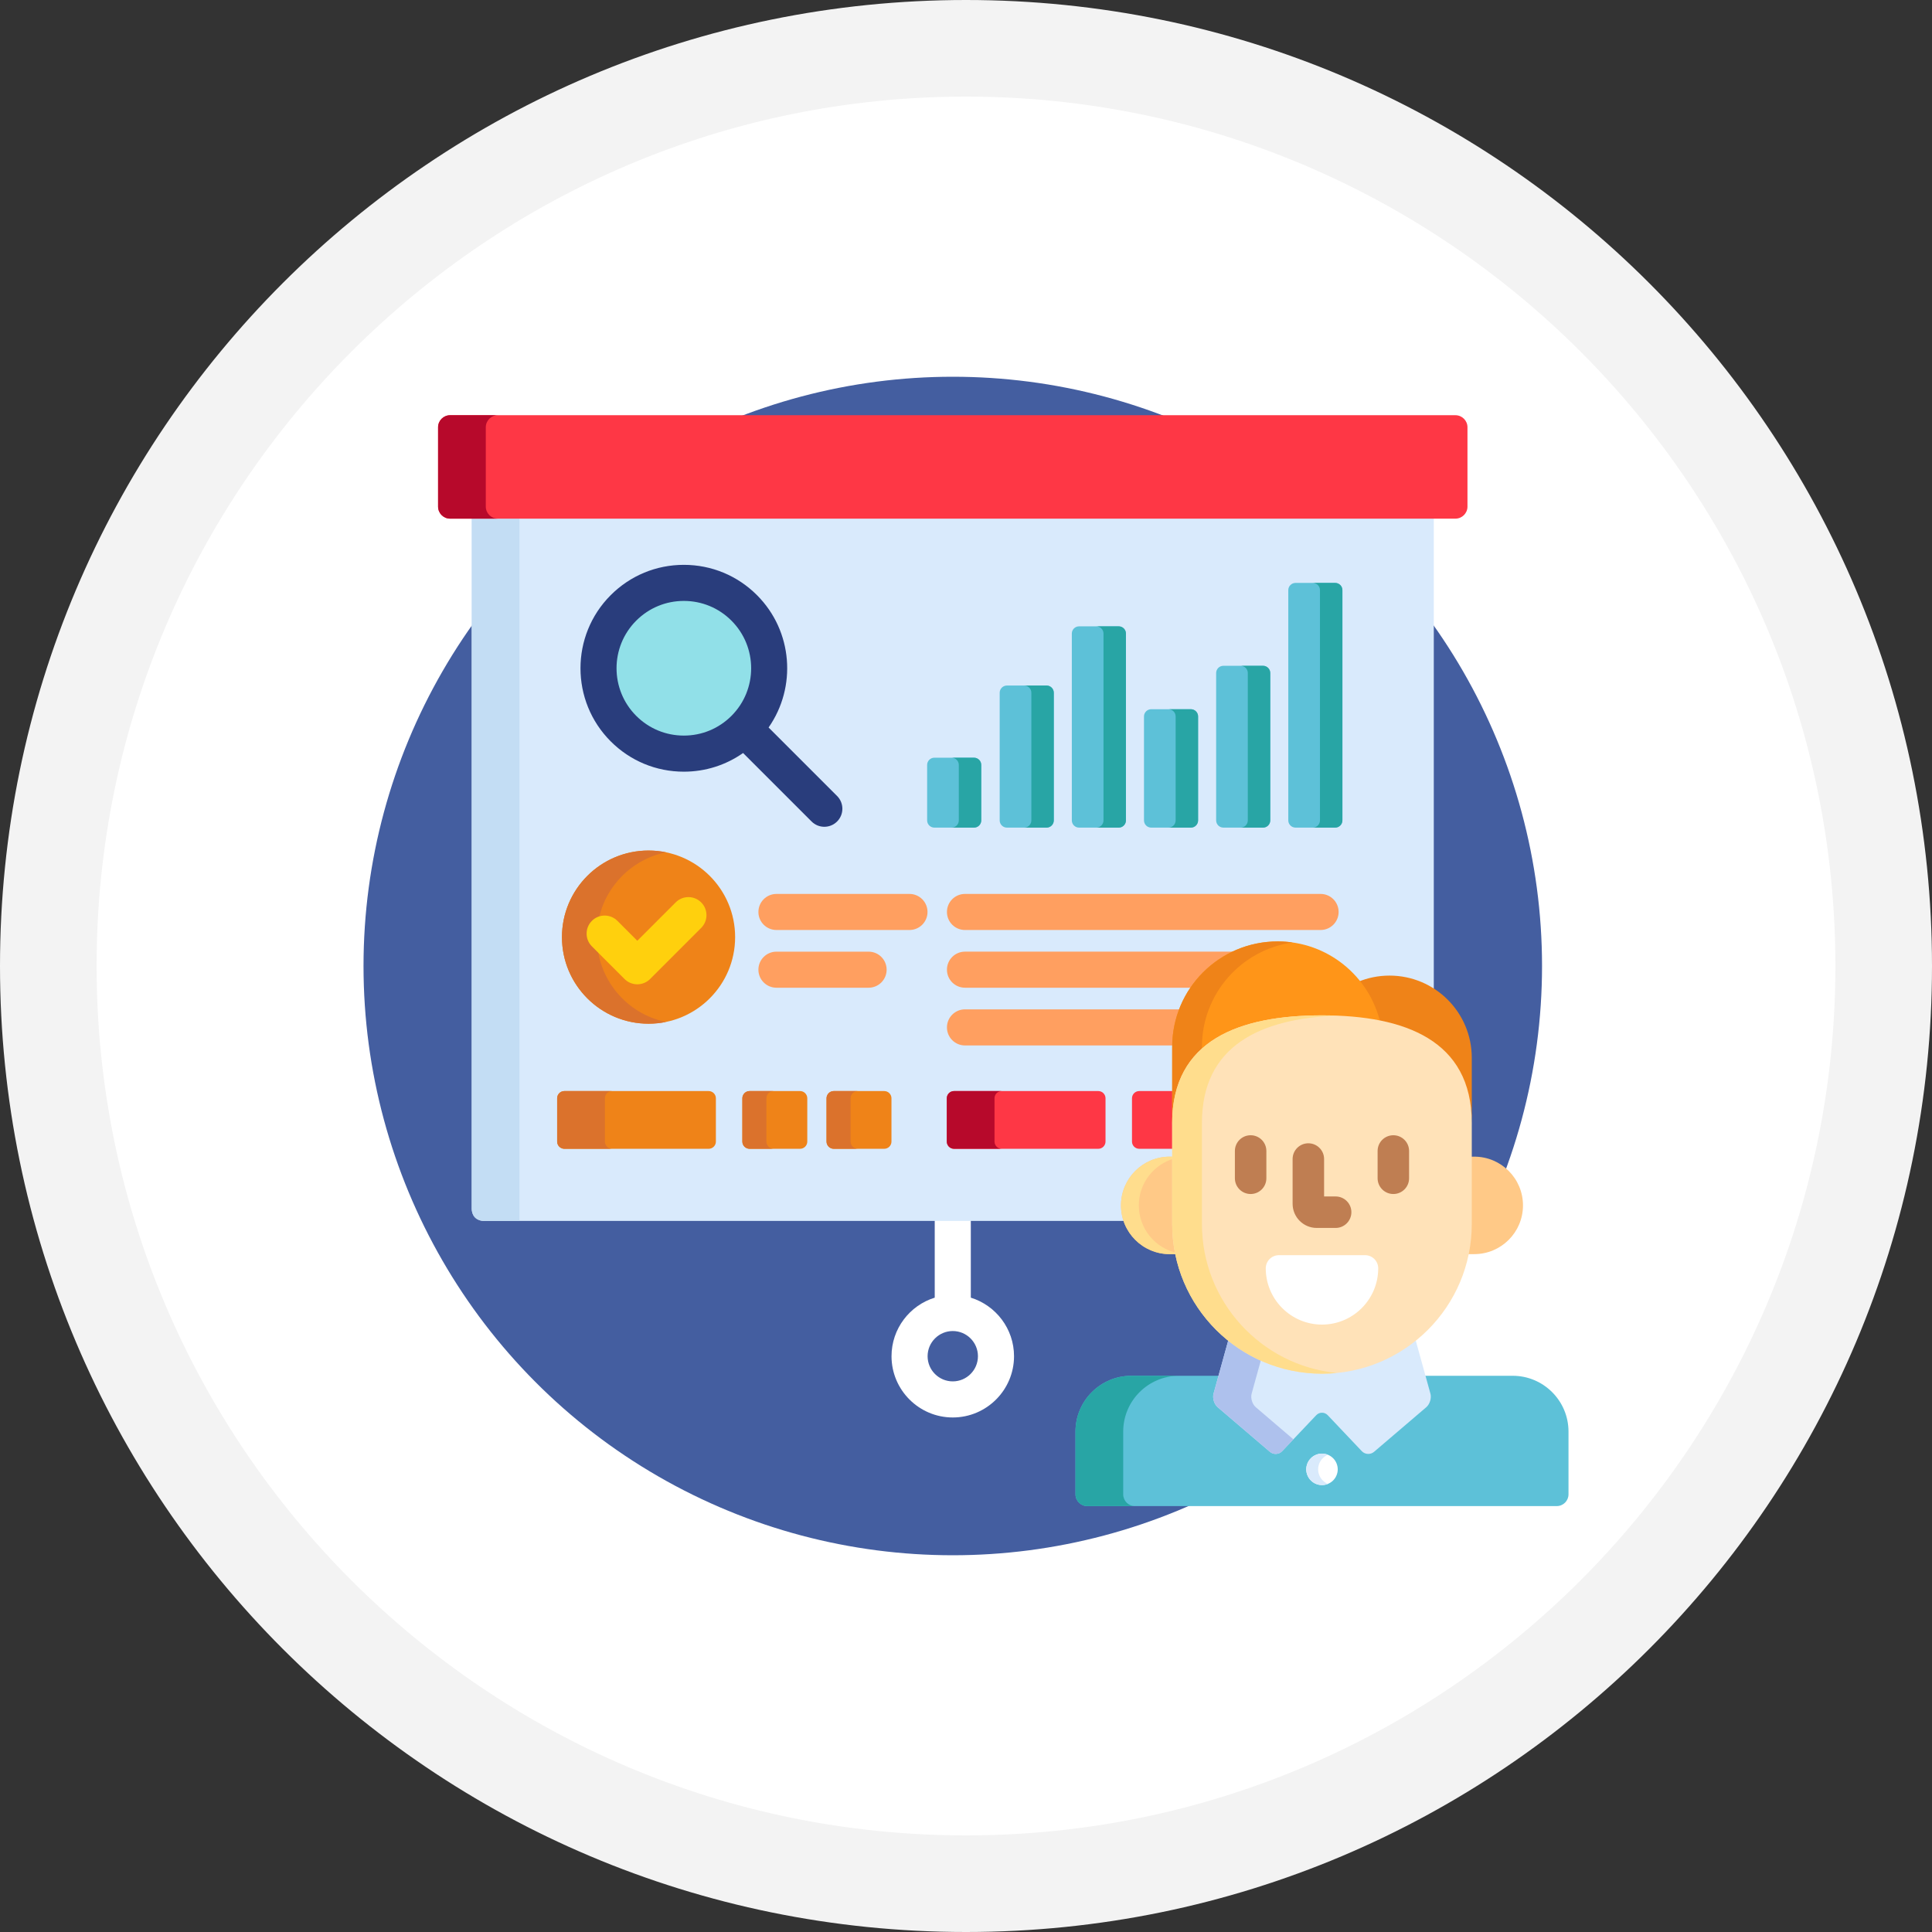
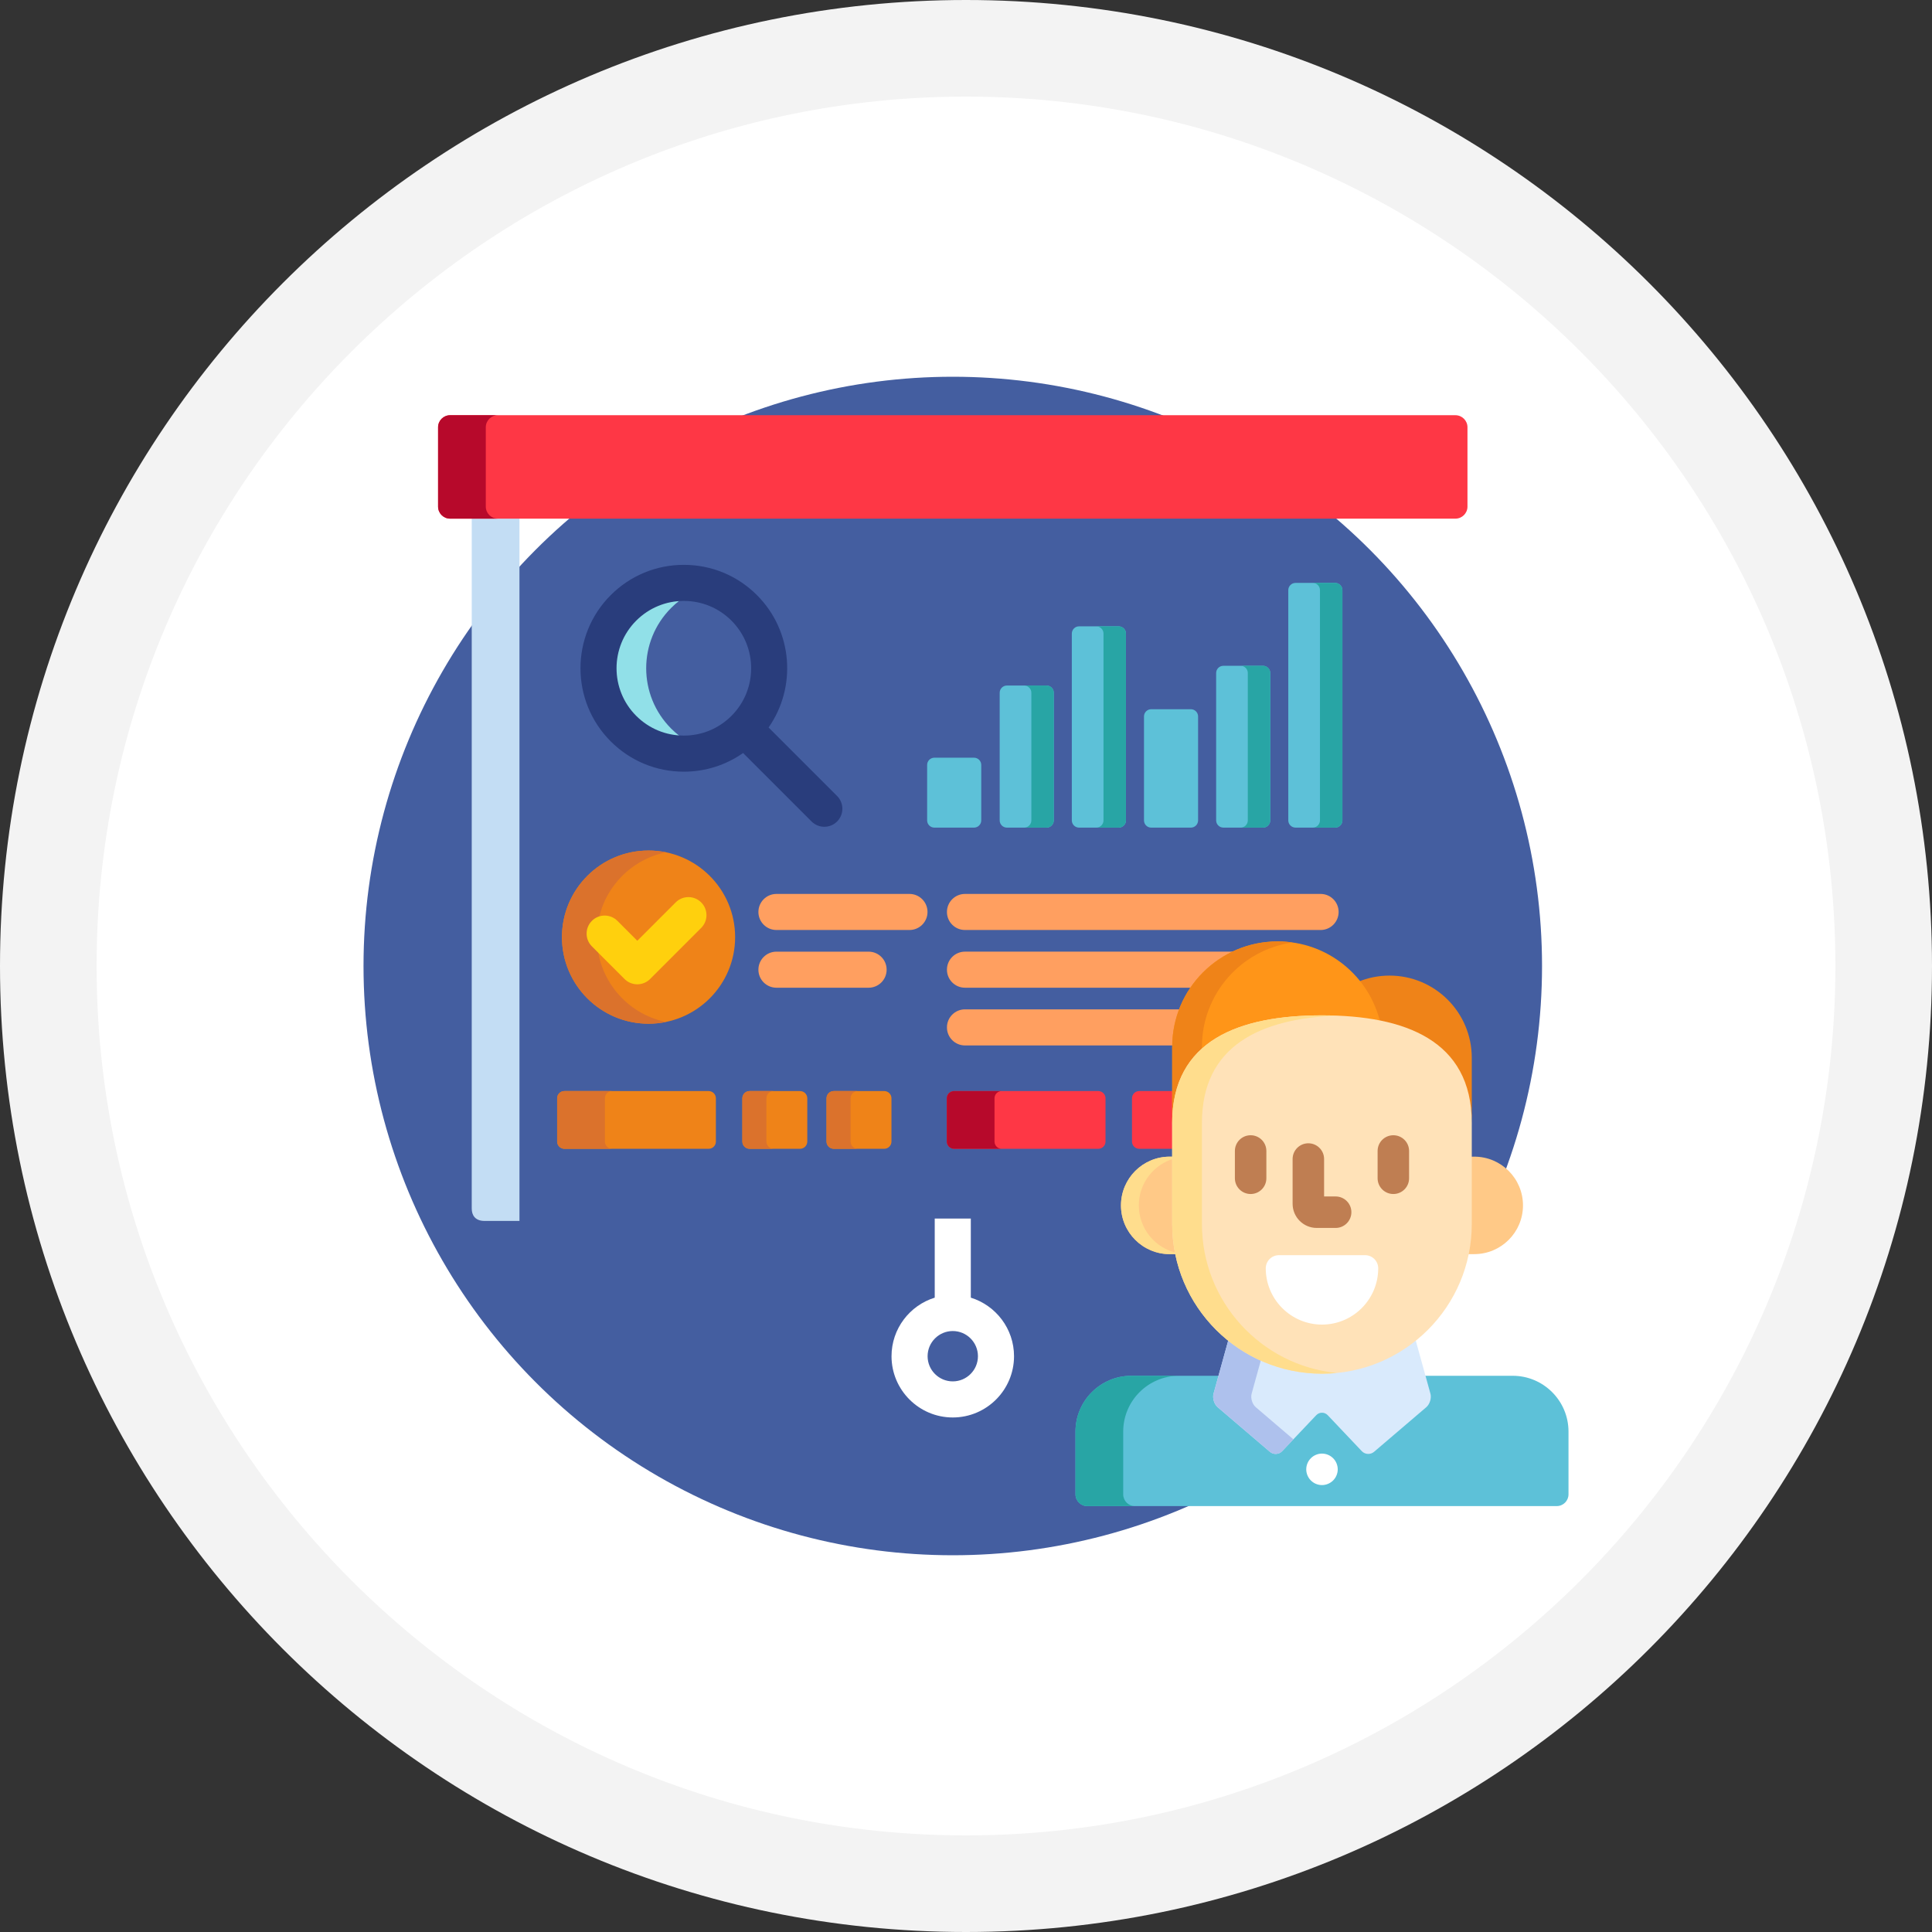
<svg xmlns="http://www.w3.org/2000/svg" id="Layer_1" x="0px" y="0px" width="200px" height="200px" viewBox="0 0 200 200" xml:space="preserve">
  <rect x="0" y="0" width="200" height="200" fill="#333333" stroke="none" />
  <g>
    <path fill="#FFFFFF" d="M100,195c-52.383,0-95-42.617-95-95C5,47.617,47.617,5,100,5s95,42.617,95,95  C195,152.382,152.383,195,100,195z" />
    <path fill="#F3F3F3" d="M100,10c49.626,0,90,40.374,90,90c0,49.625-40.374,90-90,90s-90-40.375-90-90C10,50.374,50.374,10,100,10   M100,0C44.771,0,0,44.771,0,100c0,55.228,44.771,100,100,100c55.229,0,100-44.771,100-100C200,44.771,155.229,0,100,0L100,0z" />
  </g>
  <g>
    <circle fill="#445EA0" cx="98.631" cy="100" r="61" />
    <path fill="#FFFFFF" d="M100.498,134.333v-8.191h-3.735v8.191c-2.588,0.8-4.473,3.214-4.473,6.062c0,3.496,2.845,6.341,6.341,6.341  c3.497,0,6.341-2.845,6.341-6.341C104.972,137.548,103.085,135.134,100.498,134.333z M98.631,143c-1.438,0-2.606-1.168-2.606-2.605  s1.169-2.607,2.606-2.607c1.437,0,2.605,1.17,2.605,2.607S100.067,143,98.631,143z" />
    <path fill="#D9EAFC" d="M50.103,85.532" />
-     <path fill="#D9EAFC" d="M48.834,111.805v13.342c0,0.686,0.56,1.245,1.245,1.245h66.497c-0.18-0.504-0.284-1.045-0.284-1.61  c0-2.644,2.151-4.796,4.796-4.796h0.256c0.139,0,0.25-0.11,0.25-0.249v-11.361c0-5.884,4.786-10.67,10.67-10.67  c3.256,0,6.293,1.462,8.329,4.01c0.05,0.061,0.121,0.094,0.196,0.094c0.029,0,0.061-0.006,0.089-0.016  c0.951-0.367,1.947-0.553,2.966-0.553c1.693,0,3.27,0.514,4.582,1.393V53.44H48.834v9.702V111.805z" />
    <path fill="#D9EAFC" d="M48.834,86.695v5.478" />
    <g>
      <path fill="#C3DDF4" d="M53.775,126.392V53.44h-4.941c0,0,0,70.658,0,71.672c0,0.673,0.344,1.279,1.326,1.279   C50.994,126.392,53.775,126.392,53.775,126.392z" />
    </g>
    <path fill="#FE3745" d="M151.912,52.445c0,0.685-0.56,1.245-1.244,1.245H46.594c-0.685,0-1.245-0.56-1.245-1.245v-8.217  c0-0.685,0.56-1.245,1.245-1.245h104.074c0.685,0,1.244,0.56,1.244,1.245V52.445z" />
    <path fill="#B7092B" d="M50.289,52.445v-8.217c0-0.685,0.56-1.245,1.245-1.245h-4.94c-0.685,0-1.245,0.56-1.245,1.245v8.217  c0,0.685,0.56,1.245,1.245,1.245h4.94C50.849,53.689,50.289,53.129,50.289,52.445z" />
    <g>
-       <circle fill="#91E0E8" cx="70.792" cy="69.179" r="8.838" />
      <path fill="#91E0E8" d="M69.482,75.427c-3.45-3.451-3.451-9.047,0-12.499c1.091-1.091,2.396-1.835,3.779-2.237   c-2.995-0.868-6.359-0.124-8.719,2.237c-3.452,3.451-3.452,9.048,0,12.499c2.36,2.361,5.724,3.105,8.719,2.237   C71.878,77.263,70.573,76.518,69.482,75.427z" />
    </g>
    <path fill="#293D7C" d="M86.655,82.401l-7.091-7.091c2.919-4.173,2.521-9.978-1.203-13.702c-2.021-2.022-4.71-3.136-7.57-3.136  c-2.859,0-5.547,1.114-7.569,3.136c-4.174,4.174-4.174,10.965,0,15.139c2.022,2.022,4.709,3.137,7.569,3.137  c2.228,0,4.348-0.679,6.133-1.933l7.091,7.091c0.364,0.365,0.843,0.547,1.32,0.547c0.478,0,0.956-0.183,1.32-0.547  C87.385,84.312,87.385,83.13,86.655,82.401z M65.862,74.106c-2.717-2.717-2.717-7.14,0-9.857c1.317-1.316,3.067-2.042,4.929-2.042  c1.862,0,3.613,0.725,4.929,2.042c2.719,2.718,2.719,7.14,0.001,9.857c-1.317,1.317-3.067,2.042-4.93,2.042  C68.93,76.148,67.18,75.423,65.862,74.106z" />
    <g>
      <path fill="#5DC1D8" d="M133.363,61.09c0-0.411,0.337-0.747,0.747-0.747h4.108c0.41,0,0.747,0.336,0.747,0.747v23.837   c0,0.411-0.337,0.747-0.747,0.747h-4.108c-0.41,0-0.747-0.336-0.747-0.747V61.09z" />
      <path fill="#5DC1D8" d="M125.895,69.67c0-0.411,0.335-0.747,0.748-0.747h4.107c0.41,0,0.747,0.336,0.747,0.747v15.257   c0,0.411-0.337,0.747-0.747,0.747h-4.107c-0.413,0-0.748-0.336-0.748-0.747V69.67z" />
      <path fill="#5DC1D8" d="M118.425,74.165c0-0.411,0.336-0.747,0.747-0.747h4.107c0.412,0,0.747,0.336,0.747,0.747v10.763   c0,0.411-0.335,0.747-0.747,0.747h-4.107c-0.411,0-0.747-0.336-0.747-0.747V74.165z" />
      <path fill="#5DC1D8" d="M95.977,79.185c0-0.412,0.337-0.748,0.747-0.748h4.108c0.41,0,0.747,0.336,0.747,0.748v5.743   c0,0.411-0.337,0.747-0.747,0.747h-4.108c-0.41,0-0.747-0.336-0.747-0.747V79.185z" />
      <path fill="#5DC1D8" d="M110.955,65.585c0-0.411,0.337-0.747,0.747-0.747h4.108c0.41,0,0.747,0.336,0.747,0.747v19.343   c0,0.411-0.337,0.747-0.747,0.747h-4.108c-0.41,0-0.747-0.336-0.747-0.747V65.585z" />
      <path fill="#5DC1D8" d="M103.487,71.713c0-0.411,0.337-0.747,0.747-0.747h4.107c0.411,0,0.747,0.336,0.747,0.747v13.215   c0,0.411-0.336,0.747-0.747,0.747h-4.107c-0.41,0-0.747-0.336-0.747-0.747V71.713z" />
    </g>
    <g>
      <path fill="#28A5A5" d="M135.895,85.675h2.324c0.41,0,0.747-0.336,0.747-0.747V61.09c0-0.411-0.337-0.747-0.747-0.747h-2.324   c0.411,0,0.747,0.336,0.747,0.747v23.837C136.642,85.338,136.305,85.675,135.895,85.675z" />
      <path fill="#28A5A5" d="M128.426,85.675h2.324c0.41,0,0.747-0.336,0.747-0.747V69.67c0-0.411-0.337-0.747-0.747-0.747h-2.324   c0.411,0,0.747,0.336,0.747,0.747v15.257C129.173,85.338,128.836,85.675,128.426,85.675z" />
-       <path fill="#28A5A5" d="M120.956,85.675h2.323c0.412,0,0.747-0.336,0.747-0.747V74.165c0-0.411-0.335-0.747-0.747-0.747h-2.323   c0.412,0,0.746,0.336,0.746,0.747v10.763C121.702,85.338,121.368,85.675,120.956,85.675z" />
-       <path fill="#28A5A5" d="M98.508,85.675h2.323c0.411,0,0.747-0.336,0.747-0.747v-5.743c0-0.412-0.336-0.748-0.747-0.748h-2.323   c0.411,0,0.747,0.336,0.747,0.748v5.743C99.255,85.338,98.919,85.675,98.508,85.675z" />
      <path fill="#28A5A5" d="M113.487,85.675h2.323c0.411,0,0.747-0.336,0.747-0.747V65.585c0-0.411-0.336-0.747-0.747-0.747h-2.323   c0.41,0,0.747,0.336,0.747,0.747v19.343C114.234,85.338,113.897,85.675,113.487,85.675z" />
      <path fill="#28A5A5" d="M106.019,85.675h2.323c0.41,0,0.747-0.336,0.747-0.747V71.713c0-0.411-0.337-0.747-0.747-0.747h-2.323   c0.41,0,0.747,0.336,0.747,0.747v13.215C106.766,85.338,106.429,85.675,106.019,85.675z" />
    </g>
    <circle fill="#EF8318" cx="67.137" cy="97.01" r="8.963" />
    <path fill="#DB722C" d="M61.787,97.01c0-4.331,3.072-7.945,7.156-8.781c-0.583-0.12-1.188-0.182-1.805-0.182  c-4.951,0-8.964,4.013-8.964,8.963s4.014,8.963,8.964,8.963c0.619,0,1.222-0.062,1.805-0.181  C64.859,104.957,61.787,101.342,61.787,97.01z" />
    <path fill="#FFD00D" d="M65.974,101.895c-0.495,0-0.969-0.196-1.32-0.546l-3.382-3.382c-0.729-0.729-0.729-1.911,0-2.641  c0.729-0.729,1.912-0.729,2.642,0l2.06,2.061l3.972-3.972c0.729-0.729,1.911-0.729,2.641,0c0.729,0.729,0.729,1.913,0,2.641  l-5.292,5.293C66.945,101.699,66.47,101.895,65.974,101.895z" />
    <g>
      <path fill="#FF9F60" d="M94.149,96.273H80.378c-1.031,0-1.868-0.836-1.868-1.866c0-1.032,0.837-1.868,1.868-1.868h13.771   c1.031,0,1.867,0.836,1.867,1.868C96.016,95.437,95.181,96.273,94.149,96.273z" />
      <path fill="#FF9F60" d="M89.916,102.249h-9.538c-1.031,0-1.868-0.835-1.868-1.868c0-1.03,0.837-1.866,1.868-1.866h9.538   c1.032,0,1.868,0.836,1.868,1.866C91.784,101.414,90.948,102.249,89.916,102.249z" />
    </g>
    <path fill="#EF8318" d="M74.109,118.176c0,0.41-0.336,0.747-0.747,0.747H58.423c-0.411,0-0.747-0.337-0.747-0.747v-4.483  c0-0.41,0.336-0.747,0.747-0.747h14.938c0.411,0,0.747,0.337,0.747,0.747V118.176z" />
    <path fill="#DB722C" d="M62.617,118.176v-4.483c0-0.41,0.335-0.747,0.747-0.747h-4.941c-0.411,0-0.747,0.337-0.747,0.747v4.483  c0,0.41,0.336,0.747,0.747,0.747h4.94C62.953,118.923,62.617,118.586,62.617,118.176z" />
    <g>
      <path fill="#EF8318" d="M83.57,118.176c0,0.41-0.336,0.747-0.747,0.747h-5.229c-0.411,0-0.747-0.337-0.747-0.747v-4.483   c0-0.41,0.335-0.747,0.747-0.747h5.229c0.411,0,0.747,0.337,0.747,0.747V118.176z" />
      <path fill="#EF8318" d="M92.284,118.176c0,0.41-0.335,0.747-0.747,0.747h-5.229c-0.41,0-0.747-0.337-0.747-0.747v-4.483   c0-0.41,0.337-0.747,0.747-0.747h5.229c0.412,0,0.747,0.337,0.747,0.747V118.176z" />
    </g>
    <g>
      <path fill="#DB722C" d="M79.337,118.176v-4.483c0-0.41,0.337-0.747,0.747-0.747h-2.489c-0.411,0-0.747,0.337-0.747,0.747v4.483   c0,0.41,0.335,0.747,0.747,0.747h2.489C79.674,118.923,79.337,118.586,79.337,118.176z" />
      <path fill="#DB722C" d="M88.052,118.176v-4.483c0-0.41,0.337-0.747,0.747-0.747h-2.49c-0.41,0-0.747,0.337-0.747,0.747v4.483   c0,0.41,0.337,0.747,0.747,0.747h2.49C88.389,118.923,88.052,118.586,88.052,118.176z" />
    </g>
    <path fill="#FE3745" d="M114.443,118.176c0,0.41-0.336,0.747-0.747,0.747H98.758c-0.41,0-0.746-0.337-0.746-0.747v-4.483  c0-0.41,0.336-0.747,0.746-0.747h14.938c0.411,0,0.747,0.337,0.747,0.747V118.176z" />
    <path fill="#B7092B" d="M102.952,118.176v-4.483c0-0.41,0.337-0.747,0.747-0.747h-4.941c-0.41,0-0.746,0.337-0.746,0.747v4.483  c0,0.41,0.336,0.747,0.746,0.747h4.941C103.289,118.923,102.952,118.586,102.952,118.176z" />
    <path fill="#FE3745" d="M121.594,112.946h-3.664c-0.411,0-0.747,0.337-0.747,0.747v4.483c0,0.41,0.336,0.747,0.747,0.747h3.664  V112.946z" />
    <g>
      <path fill="#FF9F60" d="M136.708,96.273H99.894c-1.031,0-1.867-0.836-1.867-1.866c0-1.032,0.836-1.868,1.867-1.868h36.814   c1.03,0,1.866,0.836,1.866,1.868C138.574,95.437,137.738,96.273,136.708,96.273z" />
      <path fill="#FF9F60" d="M128.194,98.514H99.894c-1.031,0-1.867,0.836-1.867,1.866c0,1.033,0.836,1.868,1.867,1.868h23.644   C124.697,100.601,126.311,99.294,128.194,98.514z" />
      <path fill="#FF9F60" d="M122.329,104.488H99.894c-1.031,0-1.867,0.837-1.867,1.869c0,1.03,0.836,1.867,1.867,1.867h21.704   C121.615,106.908,121.875,105.649,122.329,104.488z" />
    </g>
    <path fill="#5DC1D8" d="M156.597,142.421h-9.288l0.53,1.918c0.101,0.364-0.064,0.899-0.351,1.146l-5.411,4.62  c-0.117,0.101-0.27,0.156-0.43,0.156c-0.187,0-0.363-0.075-0.486-0.204l-3.53-3.725c-0.207-0.218-0.483-0.337-0.779-0.337  c-0.295,0-0.572,0.12-0.778,0.337l-3.531,3.725c-0.122,0.129-0.3,0.204-0.485,0.204c-0.162,0-0.314-0.056-0.432-0.156l-5.409-4.62  c-0.287-0.247-0.451-0.782-0.351-1.146l0.529-1.918h-9.288c-3.183,0-5.773,2.59-5.773,5.772v6.5c0,0.671,0.545,1.217,1.217,1.217  h48.604c0.672,0,1.216-0.546,1.216-1.217v-6.5C162.369,145.011,159.779,142.421,156.597,142.421z" />
    <path fill="#28A5A5" d="M116.274,154.694v-6.5c0-3.183,2.59-5.772,5.772-5.772h-4.939c-3.184,0-5.773,2.59-5.773,5.772v6.5  c0,0.671,0.544,1.217,1.217,1.217h4.939C116.817,155.911,116.274,155.365,116.274,154.694z" />
    <path fill="#FFFFFF" d="M136.852,153.735c-0.429,0-0.851-0.174-1.151-0.478c-0.304-0.303-0.479-0.725-0.479-1.151  c0-0.429,0.175-0.851,0.479-1.152c0.301-0.304,0.721-0.478,1.151-0.478c0.428,0,0.849,0.174,1.151,0.478  c0.305,0.302,0.479,0.724,0.479,1.152c0,0.427-0.174,0.849-0.479,1.151C137.698,153.561,137.279,153.735,136.852,153.735z" />
    <g>
-       <path fill="#D9EAFC" d="M136.932,153.257c-0.305-0.303-0.479-0.725-0.479-1.151c0-0.429,0.174-0.851,0.479-1.152   c0.153-0.153,0.337-0.274,0.535-0.356c-0.193-0.078-0.403-0.121-0.615-0.121c-0.431,0-0.851,0.174-1.151,0.478   c-0.304,0.302-0.479,0.724-0.479,1.152c0,0.427,0.175,0.849,0.479,1.151c0.301,0.304,0.723,0.478,1.151,0.478   c0.212,0,0.422-0.043,0.615-0.123C137.269,153.531,137.084,153.411,136.932,153.257z" />
      <path fill="#D9EAFC" d="M146.497,138.551c-2.633,2.146-5.991,3.436-9.646,3.436s-7.013-1.289-9.645-3.436l-1.582,5.722   c-0.127,0.46,0.066,1.091,0.429,1.402l5.41,4.62c0.363,0.311,0.93,0.281,1.259-0.065l3.531-3.725c0.329-0.348,0.867-0.348,1.196,0   l3.53,3.725c0.329,0.347,0.896,0.376,1.26,0.065l5.408-4.62c0.364-0.312,0.559-0.942,0.431-1.402L146.497,138.551z" />
    </g>
    <path fill="#AEC1ED" d="M129.999,145.675c-0.363-0.312-0.557-0.942-0.431-1.402l1.006-3.637c-1.215-0.551-2.347-1.252-3.367-2.085  l-1.581,5.722c-0.128,0.46,0.065,1.091,0.428,1.402l5.41,4.62c0.363,0.311,0.93,0.281,1.259-0.065l1.167-1.231L129.999,145.675z" />
    <path fill="#EF8318" d="M143.844,100.993c-1.158,0-2.263,0.232-3.269,0.651c0.984,1.211,1.708,2.642,2.089,4.207  c5.684,1.087,9.694,4.134,9.694,10.642v-6.985C152.358,104.805,148.546,100.993,143.844,100.993z" />
    <path fill="#FF9518" d="M136.852,105.355c2.144,0,4.185,0.162,6.043,0.537c-1.125-4.834-5.455-8.436-10.63-8.436  c-6.031,0-10.92,4.888-10.92,10.919v8.117C121.344,107.929,128.287,105.355,136.852,105.355z" />
    <path fill="#EF8318" d="M124.424,108.793v-0.418c0-5.509,4.081-10.063,9.385-10.81c-0.505-0.072-1.021-0.109-1.545-0.109  c-6.031,0-10.92,4.888-10.92,10.919v8.117C121.344,113.014,122.49,110.525,124.424,108.793z" />
    <path fill="#FFC987" d="M121.563,119.737h-0.475c-2.785,0-5.045,2.259-5.045,5.045s2.26,5.045,5.045,5.045h0.797  c-0.211-1.011-0.322-2.056-0.322-3.128V119.737z" />
    <path fill="#FFDD8D" d="M117.89,124.782c0-2.31,1.554-4.256,3.673-4.854v-0.19h-0.475c-2.785,0-5.045,2.259-5.045,5.045  s2.26,5.045,5.045,5.045h0.797c-0.008-0.038-0.013-0.078-0.021-0.115C119.593,129.219,117.89,127.2,117.89,124.782z" />
    <path fill="#FFC987" d="M152.615,119.737h-0.474v6.962c0,1.072-0.113,2.117-0.324,3.128h0.798c2.786,0,5.044-2.259,5.044-5.045  S155.401,119.737,152.615,119.737z" />
    <path fill="#FFE2B8" d="M152.358,126.699c0,8.563-6.943,15.506-15.507,15.506l0,0c-8.564,0-15.508-6.942-15.508-15.506v-10.454  c0-8.565,6.943-11.137,15.508-11.137l0,0c8.563,0,15.507,2.572,15.507,11.137V126.699z" />
    <path fill="#FFDD8D" d="M124.424,126.699v-10.454c0-8.044,6.125-10.804,13.967-11.107c-0.506-0.021-1.021-0.029-1.539-0.029  c-8.565,0-15.508,2.572-15.508,11.137v10.454c0,8.563,6.942,15.506,15.508,15.506c0.519,0,1.033-0.025,1.539-0.075  C130.55,141.356,124.424,134.744,124.424,126.699z" />
    <g>
      <path fill="#BF7E52" d="M129.465,123.604c-0.9,0-1.63-0.729-1.63-1.63v-2.825c0-0.9,0.729-1.629,1.63-1.629   s1.629,0.729,1.629,1.629v2.825C131.094,122.875,130.365,123.604,129.465,123.604z" />
      <path fill="#BF7E52" d="M144.239,123.604c-0.9,0-1.63-0.729-1.63-1.63v-2.825c0-0.9,0.729-1.629,1.63-1.629   c0.899,0,1.629,0.729,1.629,1.629v2.825C145.868,122.875,145.139,123.604,144.239,123.604z" />
      <path fill="#BF7E52" d="M138.264,127.117h-1.955c-1.379,0-2.499-1.122-2.499-2.499v-4.636c0-0.9,0.729-1.629,1.629-1.629   c0.901,0,1.631,0.729,1.631,1.629v3.875h1.194c0.899,0,1.631,0.73,1.631,1.629C139.894,126.386,139.163,127.117,138.264,127.117z" />
    </g>
    <path fill="#FFFFFF" d="M141.308,129.935h-8.913c-0.753,0-1.364,0.611-1.364,1.364c0,3.211,2.612,5.822,5.821,5.822  c3.21,0,5.821-2.611,5.821-5.822C142.673,130.546,142.063,129.935,141.308,129.935z" />
  </g>
</svg>